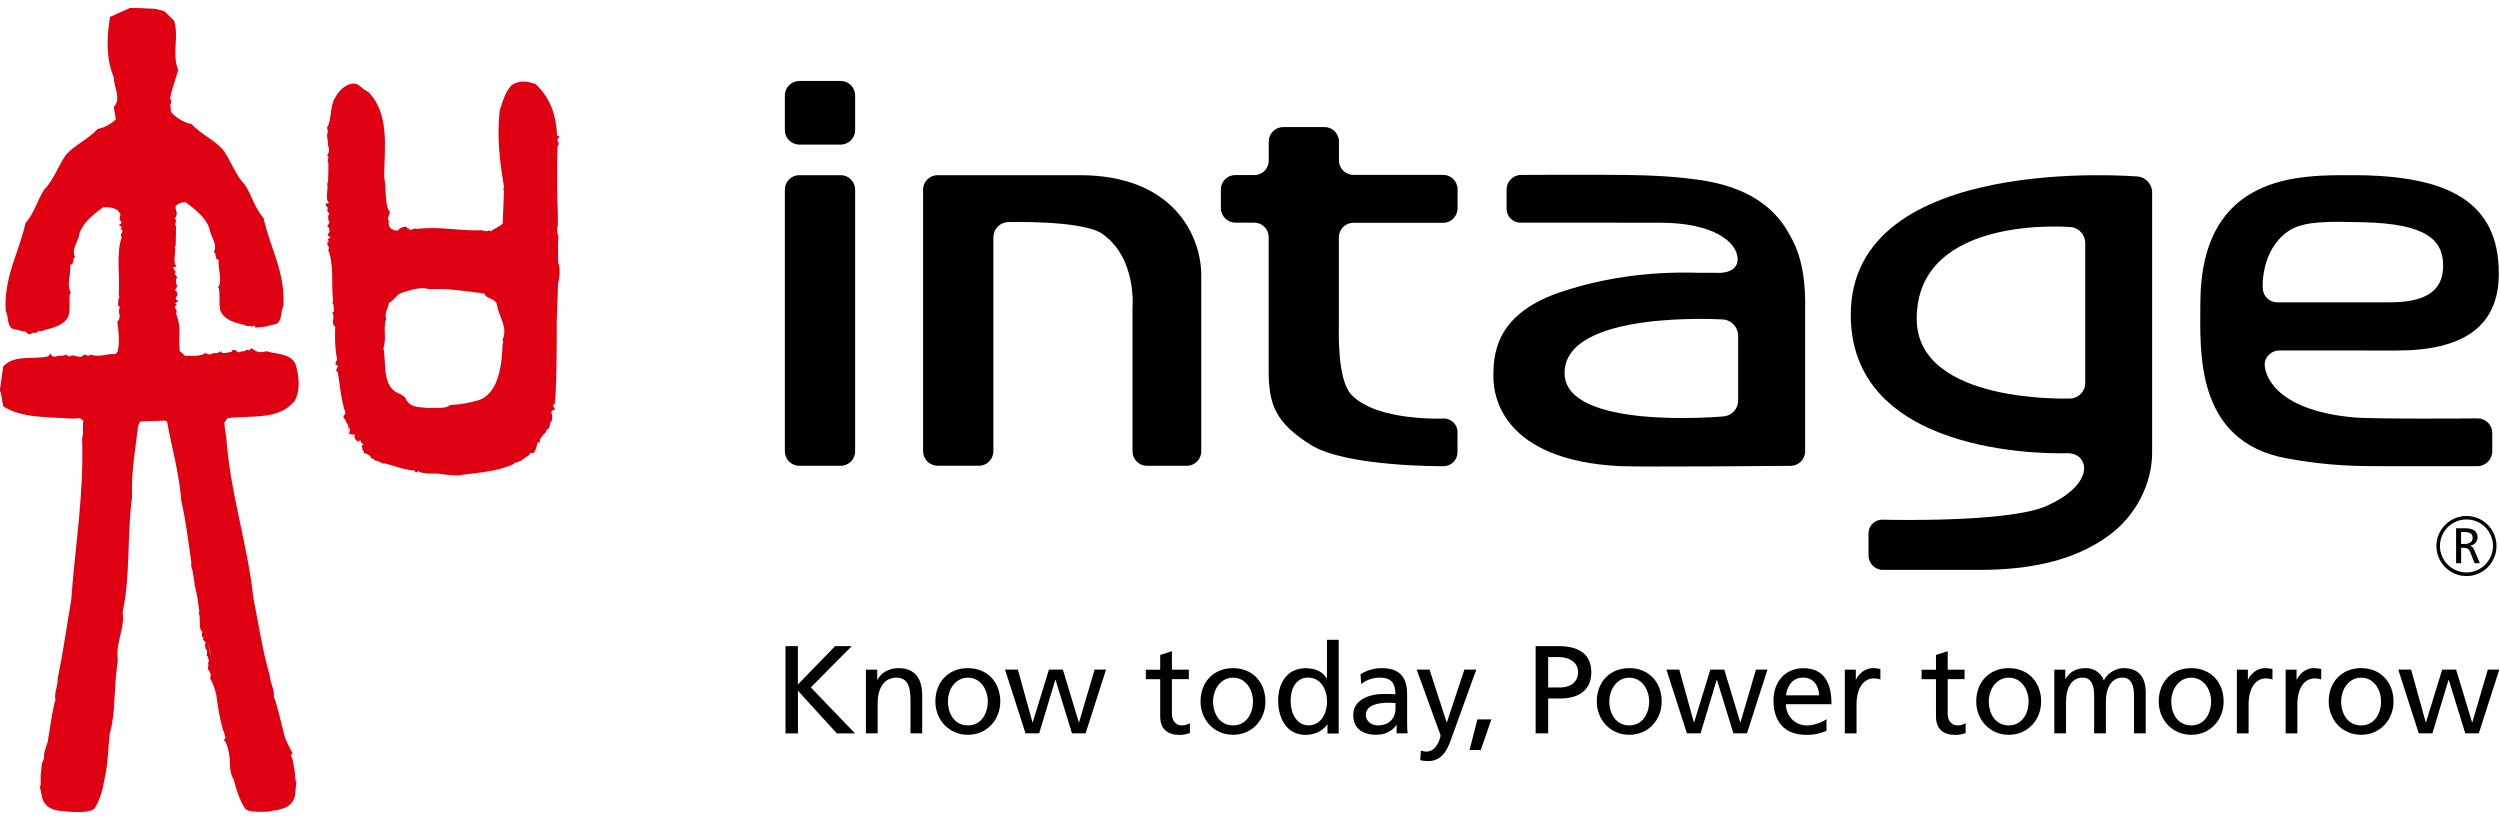
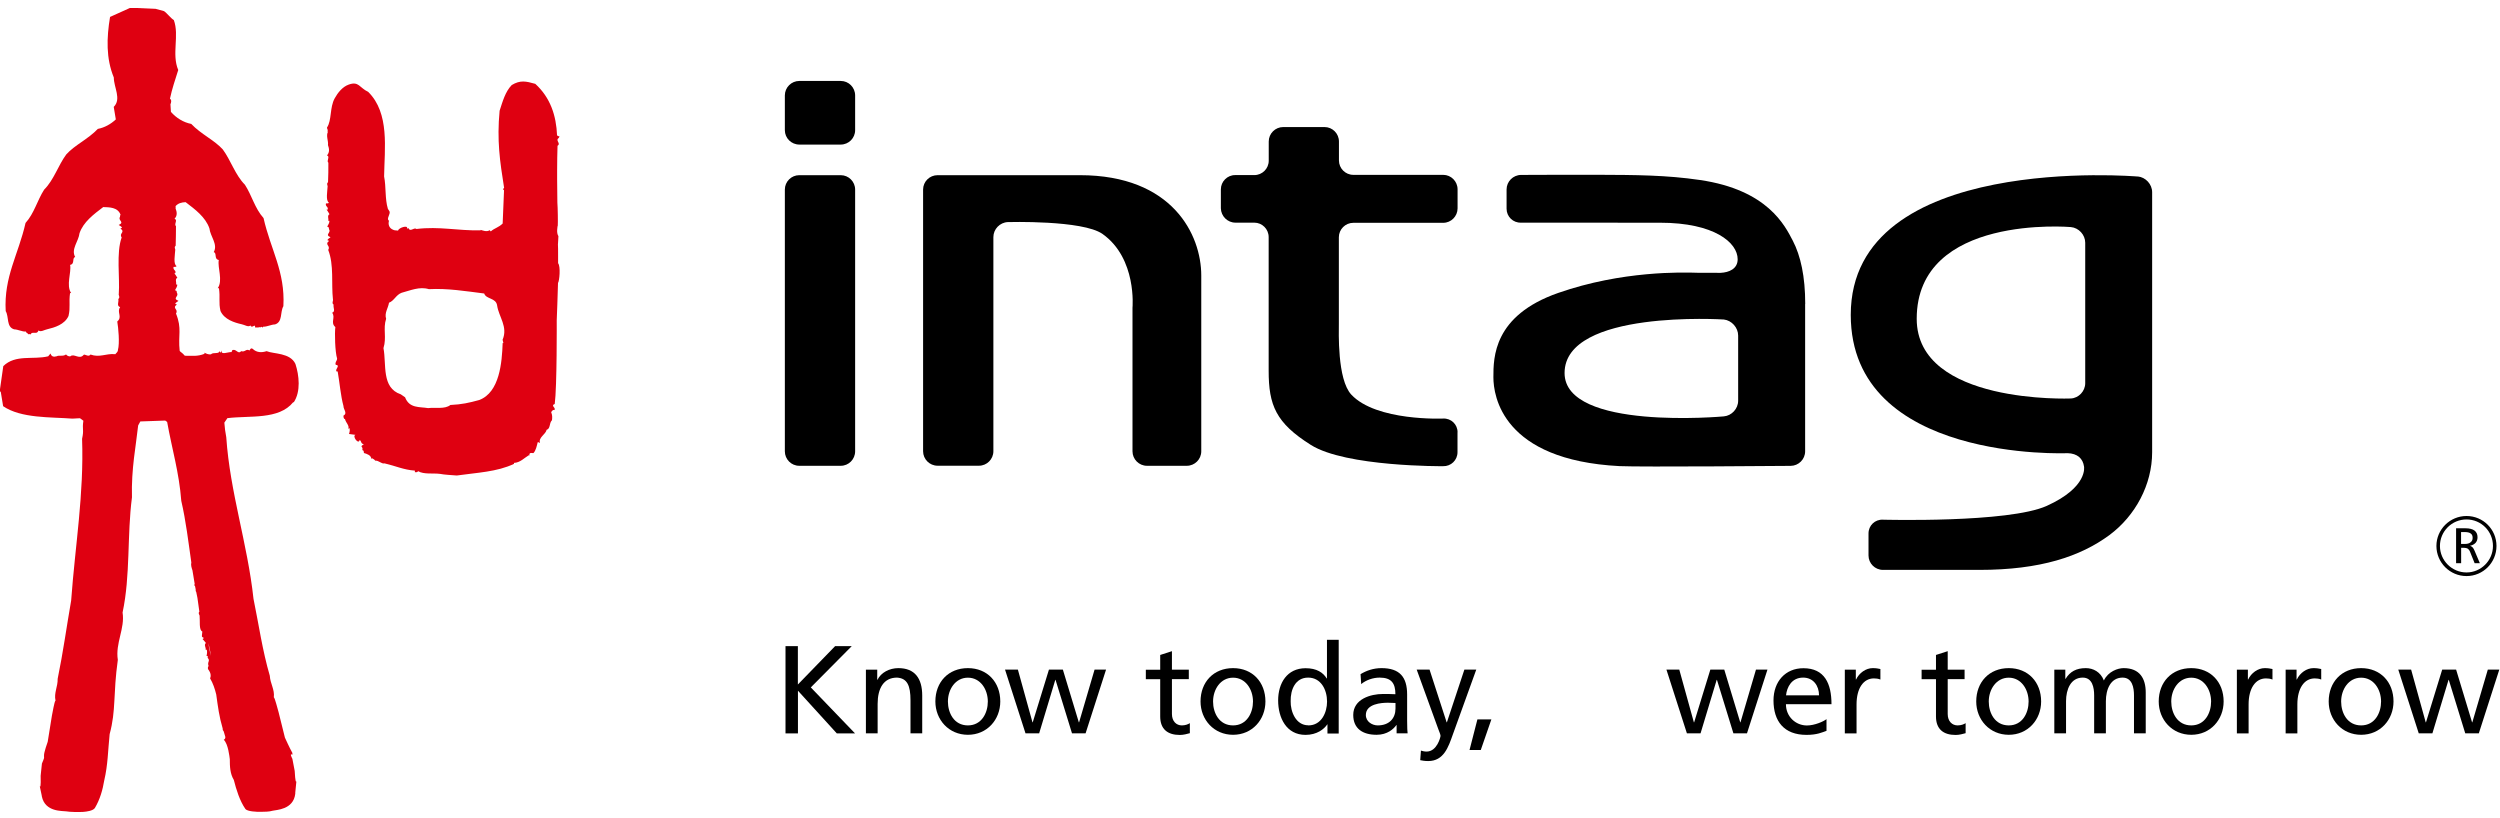
<svg xmlns="http://www.w3.org/2000/svg" width="168" height="55" viewBox="0 0 168 55" fill="none">
  <g clip-path="url(#clip0_218_280)">
    <path d="M52.78 43.419H53.617V45.999L56.121 43.419H57.239L54.486 46.194L57.46 49.286H56.235L53.622 46.415V49.286H52.786V43.425L52.78 43.419Z" fill="black" />
    <path d="M58.184 45.001H58.95V45.681H58.966C59.204 45.195 59.771 44.898 60.37 44.898C61.476 44.898 61.973 45.589 61.973 46.739V49.281H61.185V47.063C61.185 46.064 60.964 45.578 60.278 45.535C59.382 45.535 58.977 46.258 58.977 47.3V49.281H58.189V44.995L58.184 45.001Z" fill="black" />
    <path d="M65.043 44.898C66.344 44.898 67.219 45.837 67.219 47.138C67.219 48.364 66.328 49.378 65.043 49.378C63.759 49.378 62.857 48.364 62.857 47.138C62.857 45.837 63.732 44.898 65.043 44.898ZM65.043 48.747C65.967 48.747 66.382 47.905 66.382 47.144C66.382 46.328 65.886 45.54 65.043 45.54C64.201 45.54 63.7 46.328 63.7 47.144C63.7 47.91 64.11 48.747 65.043 48.747Z" fill="black" />
    <path d="M72.957 49.281H72.039L70.932 45.686H70.916L69.831 49.281H68.914L67.537 44.995H68.401L69.383 48.542H69.399L70.49 44.995H71.424L72.498 48.542H72.514L73.556 44.995H74.328L72.951 49.281H72.957Z" fill="black" />
    <path d="M79.888 45.638H78.754V47.98C78.754 48.477 79.057 48.747 79.418 48.747C79.661 48.747 79.839 48.671 79.958 48.596V49.27C79.78 49.319 79.537 49.389 79.283 49.389C78.468 49.389 77.966 49 77.966 48.148V45.643H77V45.006H77.966V44.013L78.754 43.759V45.001H79.888V45.638Z" fill="black" />
    <path d="M82.862 44.898C84.163 44.898 85.037 45.837 85.037 47.138C85.037 48.364 84.147 49.378 82.862 49.378C81.577 49.378 80.676 48.364 80.676 47.138C80.676 45.837 81.55 44.898 82.862 44.898ZM82.862 48.747C83.785 48.747 84.201 47.905 84.201 47.144C84.201 46.328 83.704 45.54 82.862 45.54C82.02 45.54 81.518 46.328 81.518 47.144C81.518 47.91 81.928 48.747 82.862 48.747Z" fill="black" />
    <path d="M89.21 48.677H89.194C88.984 48.995 88.498 49.384 87.731 49.384C86.441 49.384 85.891 48.234 85.891 47.068C85.891 45.902 86.495 44.904 87.737 44.904C88.482 44.904 88.913 45.195 89.156 45.594H89.172V42.993H89.961V49.292H89.205V48.687L89.21 48.677ZM87.92 48.747C88.811 48.747 89.178 47.867 89.178 47.149C89.178 46.35 88.768 45.535 87.909 45.535C87.051 45.535 86.716 46.339 86.733 47.122C86.716 47.797 87.067 48.741 87.92 48.741V48.747Z" fill="black" />
    <path d="M91.429 45.303C91.823 45.065 92.292 44.898 92.838 44.898C94.063 44.898 94.559 45.503 94.559 46.669V48.439C94.559 48.925 94.576 49.152 94.592 49.281H93.852V48.725H93.836C93.653 48.984 93.232 49.378 92.508 49.378C91.585 49.378 90.938 48.973 90.938 48.045C90.938 46.971 92.114 46.636 92.929 46.636C93.242 46.636 93.458 46.636 93.771 46.652C93.771 45.913 93.501 45.535 92.713 45.535C92.265 45.535 91.79 45.702 91.472 45.972L91.429 45.297V45.303ZM93.771 47.241C93.604 47.241 93.437 47.224 93.269 47.224C92.843 47.224 91.785 47.289 91.785 48.05C91.785 48.504 92.222 48.747 92.584 48.747C93.367 48.747 93.777 48.261 93.777 47.619V47.241H93.771Z" fill="black" />
    <path d="M95.493 50.442C95.595 50.474 95.73 50.506 95.865 50.506C96.572 50.506 96.804 49.529 96.804 49.448C96.804 49.357 96.702 49.135 96.653 48.995L95.201 44.995H96.065L97.215 48.542H97.231L98.407 44.995H99.206L97.625 49.373C97.333 50.199 97.02 51.143 95.978 51.143C95.725 51.143 95.584 51.111 95.439 51.084L95.487 50.436L95.493 50.442Z" fill="black" />
    <path d="M99.282 48.342H100.221L99.509 50.398H98.753L99.282 48.342Z" fill="black" />
-     <path d="M103.195 43.419H104.734C105.937 43.419 106.936 43.84 106.936 45.173C106.936 46.507 105.921 46.938 104.863 46.938H104.037V49.281H103.195V43.419ZM104.037 46.199H104.869C105.387 46.199 106.045 45.94 106.045 45.163C106.045 44.385 105.273 44.153 104.75 44.153H104.037V46.194V46.199Z" fill="black" />
-     <path d="M109.49 44.898C110.791 44.898 111.665 45.837 111.665 47.138C111.665 48.364 110.775 49.378 109.49 49.378C108.205 49.378 107.304 48.364 107.304 47.138C107.304 45.837 108.178 44.898 109.49 44.898ZM109.49 48.747C110.413 48.747 110.823 47.905 110.823 47.144C110.823 46.328 110.326 45.54 109.49 45.54C108.653 45.54 108.146 46.328 108.146 47.144C108.146 47.91 108.556 48.747 109.49 48.747Z" fill="black" />
    <path d="M117.403 49.281H116.485L115.379 45.686H115.362L114.277 49.281H113.36L111.983 44.995H112.847L113.829 48.542H113.846L114.936 44.995H115.87L116.944 48.542H116.96L118.002 44.995H118.774L117.397 49.281H117.403Z" fill="black" />
    <path d="M122.752 49.108C122.45 49.216 122.104 49.384 121.397 49.384C119.88 49.384 119.179 48.461 119.179 47.068C119.179 45.8 119.978 44.904 121.187 44.904C122.617 44.904 123.076 45.945 123.076 47.322H120.015C120.015 48.169 120.679 48.752 121.424 48.752C121.942 48.752 122.547 48.482 122.741 48.326V49.114L122.752 49.108ZM122.239 46.728C122.239 46.075 121.851 45.535 121.171 45.535C120.399 45.535 120.08 46.172 120.021 46.728H122.239Z" fill="black" />
    <path d="M123.972 45.001H124.711V45.665H124.727C124.938 45.217 125.391 44.898 125.845 44.898C126.082 44.898 126.196 44.925 126.363 44.958V45.665C126.217 45.605 126.061 45.589 125.926 45.589C125.219 45.589 124.76 46.258 124.76 47.338V49.286H123.972V45.001Z" fill="black" />
    <path d="M132.02 45.638H130.886V47.98C130.886 48.477 131.188 48.747 131.55 48.747C131.793 48.747 131.971 48.671 132.09 48.596V49.27C131.912 49.319 131.669 49.389 131.415 49.389C130.6 49.389 130.098 49 130.098 48.148V45.643H129.132V45.006H130.098V44.013L130.886 43.759V45.001H132.02V45.638Z" fill="black" />
    <path d="M134.989 44.898C136.29 44.898 137.164 45.837 137.164 47.138C137.164 48.364 136.274 49.378 134.989 49.378C133.704 49.378 132.803 48.364 132.803 47.138C132.803 45.837 133.677 44.898 134.989 44.898ZM134.989 48.747C135.912 48.747 136.322 47.905 136.322 47.144C136.322 46.328 135.826 45.54 134.989 45.54C134.152 45.54 133.645 46.328 133.645 47.144C133.645 47.91 134.055 48.747 134.989 48.747Z" fill="black" />
    <path d="M138.05 45.001H138.789V45.621H138.805C139.108 45.125 139.534 44.898 140.166 44.898C140.662 44.898 141.159 45.152 141.38 45.729C141.672 45.119 142.319 44.898 142.708 44.898C143.798 44.898 144.193 45.605 144.193 46.534V49.281H143.404V46.728C143.404 46.199 143.28 45.535 142.638 45.535C141.834 45.535 141.515 46.323 141.515 47.122V49.281H140.727V46.728C140.727 46.199 140.603 45.535 139.961 45.535C139.156 45.535 138.838 46.323 138.838 47.122V49.281H138.05V44.995V45.001Z" fill="black" />
    <path d="M147.253 44.898C148.553 44.898 149.428 45.837 149.428 47.138C149.428 48.364 148.537 49.378 147.253 49.378C145.968 49.378 145.066 48.364 145.066 47.138C145.066 45.837 145.941 44.898 147.253 44.898ZM147.253 48.747C148.176 48.747 148.586 47.905 148.586 47.144C148.586 46.328 148.089 45.54 147.253 45.54C146.416 45.54 145.908 46.328 145.908 47.144C145.908 47.91 146.319 48.747 147.253 48.747Z" fill="black" />
    <path d="M150.318 45.001H151.058V45.665H151.074C151.285 45.217 151.738 44.898 152.191 44.898C152.424 44.898 152.542 44.925 152.71 44.958V45.665C152.569 45.605 152.407 45.589 152.272 45.589C151.565 45.589 151.106 46.258 151.106 47.338V49.286H150.318V45.001Z" fill="black" />
    <path d="M153.59 45.001H154.329V45.665H154.346C154.556 45.217 155.009 44.898 155.463 44.898C155.7 44.898 155.814 44.925 155.986 44.958V45.665C155.846 45.605 155.684 45.589 155.549 45.589C154.842 45.589 154.383 46.258 154.383 47.338V49.286H153.595V45.001H153.59Z" fill="black" />
    <path d="M158.669 44.898C159.97 44.898 160.844 45.837 160.844 47.138C160.844 48.364 159.954 49.378 158.669 49.378C157.384 49.378 156.488 48.364 156.488 47.138C156.488 45.837 157.363 44.898 158.669 44.898ZM158.669 48.747C159.592 48.747 160.008 47.905 160.008 47.144C160.008 46.328 159.511 45.54 158.669 45.54C157.827 45.54 157.325 46.328 157.325 47.144C157.325 47.91 157.735 48.747 158.669 48.747Z" fill="black" />
    <path d="M166.582 49.281H165.665L164.558 45.686H164.542L163.457 49.281H162.54L161.163 44.995H162.027L163.009 48.542H163.025L164.116 44.995H165.05L166.124 48.542H166.14L167.182 44.995H167.954L166.577 49.281H166.582Z" fill="black" />
-     <path d="M19.956 52.515C19.978 52.45 19.989 52.298 19.956 52.515V52.515Z" fill="#DF0011" />
    <path d="M2.705 52.844C2.656 52.633 2.678 52.779 2.705 52.844V52.844Z" fill="#DF0011" />
    <path d="M19.739 27.037C20.225 26.308 20.101 25.218 19.853 24.456C19.497 23.695 18.395 23.798 17.915 23.598C17.586 23.706 17.246 23.701 16.981 23.442C16.857 23.366 16.825 23.458 16.765 23.55C16.533 23.409 16.468 23.69 16.204 23.598C16.047 23.798 15.912 23.55 15.756 23.517C15.599 23.485 15.583 23.566 15.567 23.658C15.346 23.641 14.806 23.89 14.898 23.544L14.817 23.701L14.741 23.593C14.741 23.814 14.309 23.652 14.18 23.809C13.991 23.841 13.823 23.744 13.742 23.701V23.776C13.268 23.965 12.9 23.906 12.42 23.906C12.247 23.695 12.107 23.647 12.075 23.577C11.956 22.519 12.242 22.092 11.826 21.067C12.015 20.77 11.535 20.727 11.886 20.462L11.778 20.419C11.783 20.343 11.923 20.279 11.994 20.219C11.556 20.036 12.058 19.912 11.886 19.679C11.875 19.647 11.902 19.507 11.756 19.512C11.816 19.393 11.929 19.247 11.907 19.118H11.826C11.886 18.994 11.729 18.756 11.918 18.665C11.837 18.519 11.735 18.384 11.675 18.314L11.751 18.384C11.913 18.195 11.594 18.152 11.664 17.936C11.664 17.92 11.837 17.968 11.864 17.877C11.632 17.747 11.761 17.115 11.778 16.775C11.756 16.678 11.702 16.597 11.805 16.511C11.81 16.122 11.832 15.609 11.826 15.199C11.675 15.075 11.967 14.773 11.729 14.703C11.929 14.487 11.891 14.249 11.799 14.006C11.81 13.958 11.805 13.904 11.799 13.85C11.977 13.655 12.204 13.596 12.474 13.585C13.111 14.071 13.807 14.584 14.072 15.345C14.131 15.89 14.66 16.419 14.363 16.943C14.595 17.007 14.363 17.407 14.703 17.472C14.606 17.984 14.995 18.843 14.633 19.366H14.714C14.806 20.003 14.682 20.311 14.817 20.899C15.076 21.477 15.761 21.682 16.242 21.79C16.431 21.822 16.69 22.011 16.83 21.871C16.938 22.119 17.159 21.693 17.143 22.006H17.343C17.375 21.99 17.526 21.968 17.494 22.017C17.602 21.86 17.623 22.108 17.688 21.952C17.937 21.968 18.201 21.811 18.482 21.801C19.011 21.633 18.811 20.975 19.043 20.575C19.173 18.26 18.185 16.77 17.71 14.654C17.122 14.001 16.922 13.126 16.458 12.414C15.805 11.755 15.513 10.778 14.973 10.044C14.417 9.424 13.5 9.013 12.852 8.328C12.323 8.225 11.837 7.923 11.486 7.518L11.454 7.005C11.502 6.914 11.551 6.714 11.421 6.633C11.567 5.947 11.767 5.375 11.977 4.706C11.524 3.632 12.064 2.39 11.681 1.348C11.47 1.224 11.216 0.873 11.022 0.749L10.455 0.593L8.771 0.517L7.395 1.138C7.163 2.552 7.119 3.918 7.648 5.208C7.648 5.877 8.177 6.654 7.643 7.183L7.783 8.025C7.449 8.339 7.028 8.576 6.574 8.662C5.926 9.348 5.009 9.753 4.453 10.379C3.913 11.108 3.622 12.09 2.968 12.743C2.504 13.461 2.305 14.33 1.716 14.983C1.241 17.099 0.253 18.589 0.383 20.905C0.615 21.304 0.415 21.963 0.944 22.13C1.225 22.141 1.489 22.297 1.738 22.281C1.803 22.438 1.819 22.324 1.921 22.481C1.894 22.432 2.029 22.454 2.062 22.47L2.126 22.378C2.38 22.324 2.483 22.454 2.591 22.206C2.731 22.34 2.995 22.157 3.179 22.125C3.659 22.011 4.345 21.811 4.604 21.234C4.744 20.64 4.615 20.332 4.707 19.696H4.782C4.426 19.172 4.809 18.314 4.712 17.801C5.052 17.736 4.82 17.337 5.052 17.272C4.755 16.748 5.284 16.214 5.343 15.674C5.603 14.913 6.299 14.4 6.936 13.915C7.341 13.931 7.913 13.915 8.102 14.433C8.059 14.476 8.069 14.551 8.064 14.573C7.902 14.816 8.404 14.924 7.978 15.118C8.048 15.172 8.188 15.232 8.199 15.307L8.091 15.356C8.453 15.609 7.972 15.669 8.177 15.955C7.8 16.991 8.064 18.681 7.983 19.739C7.945 19.82 8.096 19.992 7.951 20.09C7.999 20.316 7.816 20.548 8.075 20.64C7.826 20.969 8.248 21.293 7.88 21.606C7.951 22.006 8.053 23.069 7.924 23.517C7.934 23.631 7.826 23.712 7.74 23.809C7.729 23.809 7.719 23.803 7.713 23.798C7.109 23.749 6.698 24.046 6.083 23.825C5.926 24.041 5.678 23.728 5.603 23.868C5.322 24.176 4.966 23.728 4.728 23.944C4.62 23.96 4.512 23.911 4.437 23.82C4.221 23.976 3.989 23.846 3.8 23.944C3.595 24.003 3.454 23.96 3.395 23.755L3.238 23.944C2.213 24.192 1.047 23.798 0.221 24.602L-0.027 26.34L0.048 26.308L0.21 27.296C1.419 28.122 3.395 28.019 4.868 28.132C5.009 28.132 5.203 28.105 5.376 28.105L5.603 28.273C5.511 28.883 5.657 28.866 5.516 29.487C5.646 33.222 5.057 36.596 4.782 40.353C4.48 42.086 4.237 43.862 3.875 45.616C3.891 46.129 3.616 46.571 3.73 47.079C3.654 47.127 3.53 47.91 3.487 48.099L3.206 49.848C3.206 49.848 2.936 50.593 2.958 50.782V50.906C3.006 50.873 2.817 51.311 2.817 51.311C2.79 51.532 2.753 51.861 2.731 52.136C2.753 52.871 2.709 52.903 2.672 52.833C2.693 52.935 2.736 53.124 2.801 53.443L2.812 53.518C3.028 54.582 4.21 54.484 4.442 54.522C4.701 54.571 5.295 54.576 5.581 54.56C5.824 54.544 6.267 54.484 6.38 54.29C6.715 53.723 6.898 53.092 7.006 52.439C7.254 51.375 7.254 50.436 7.368 49.335C7.81 47.7 7.589 46.696 7.918 44.342C7.74 43.225 8.409 42.226 8.237 41.163C8.771 38.658 8.534 35.981 8.868 33.422C8.814 31.506 9.144 29.919 9.284 28.591L9.43 28.321L11.103 28.262L11.232 28.354C11.562 30.2 12.037 31.744 12.182 33.66C12.496 35.015 12.658 36.413 12.857 37.8C12.814 37.967 12.873 38.151 12.933 38.329C12.981 38.636 13.03 38.944 13.084 39.246C13.073 39.279 13.062 39.306 13.041 39.338C13.068 39.338 13.084 39.349 13.1 39.36C13.116 39.441 13.133 39.522 13.149 39.603C13.143 39.673 13.149 39.738 13.187 39.781C13.213 39.916 13.241 40.051 13.268 40.18C13.316 40.493 13.354 40.828 13.397 41.103C13.311 41.2 13.376 41.276 13.413 41.368C13.451 41.708 13.354 42.345 13.597 42.437C13.586 42.534 13.57 42.674 13.57 42.696C13.537 42.917 13.77 42.75 13.64 42.96L13.559 42.901C13.624 42.96 13.742 43.074 13.84 43.209C13.678 43.327 13.861 43.532 13.818 43.662H13.894C13.931 43.781 13.915 43.953 13.877 44.078C14.018 44.056 13.942 44.185 13.958 44.212C14.158 44.418 13.904 44.472 14.018 44.758C13.958 44.822 13.969 44.882 13.975 44.963C13.975 44.963 14.261 45.27 14.12 45.589C14.315 45.918 14.439 46.291 14.531 46.669C14.644 47.489 14.73 48.164 14.962 48.946C14.962 49.011 14.962 49.081 15.022 49.124C15.033 49.162 15.049 49.2 15.06 49.238C15.097 49.432 15.238 49.594 15.038 49.713C15.335 49.993 15.421 50.857 15.443 51.019C15.443 51.505 15.459 51.991 15.713 52.412C15.875 53.059 16.112 53.815 16.485 54.355C16.609 54.538 17.273 54.56 17.51 54.555C17.796 54.549 18.077 54.555 18.331 54.479C18.557 54.42 19.718 54.42 19.842 53.34V53.265C19.88 52.941 19.901 52.601 19.918 52.498C19.891 52.574 19.842 52.541 19.804 51.807C19.756 51.532 19.691 51.208 19.648 50.992C19.648 50.992 19.421 50.571 19.648 50.722V50.598C19.47 50.285 19.146 49.567 19.146 49.567L18.719 47.851C18.66 47.667 18.476 46.901 18.401 46.857C18.466 46.339 18.158 45.924 18.131 45.411C17.629 43.694 17.391 41.967 17.035 40.24C16.63 36.499 15.459 33.109 15.205 29.379C15.097 28.802 15.146 29.001 15.076 28.402L15.281 28.1C16.776 27.911 18.735 28.23 19.707 27.026L19.739 27.037ZM13.991 43.209C14.077 43.495 14.142 43.781 14.164 44.078L13.991 43.209Z" fill="#DF0011" />
    <path d="M37.482 15.167C37.498 14.989 37.482 13.904 37.455 13.612C37.45 13.089 37.444 12.56 37.439 12.031C37.439 11.82 37.444 11.61 37.439 11.405C37.439 10.87 37.45 10.33 37.466 9.796C37.72 9.634 37.293 9.445 37.547 9.272C37.633 9.073 37.644 9.245 37.434 9.1C37.38 7.777 36.991 6.563 35.971 5.634C35.339 5.456 34.962 5.37 34.389 5.715C33.952 6.163 33.774 6.827 33.574 7.443C33.385 9.44 33.59 10.816 33.877 12.63L33.795 12.706L33.871 12.786L33.779 15.021C33.504 15.291 33.24 15.323 32.98 15.55L32.905 15.469C32.711 15.604 32.435 15.485 32.3 15.448V15.48C30.746 15.512 29.526 15.199 27.982 15.388C27.815 15.253 27.572 15.62 27.453 15.334L27.345 15.361C27.464 15.102 26.789 15.291 26.751 15.496C26.643 15.475 26.503 15.496 26.411 15.437C26.152 15.334 26.066 15.081 26.141 14.832C25.931 14.713 26.271 14.373 26.168 14.195L26.066 14.033C25.861 13.353 25.953 12.565 25.812 11.858C25.839 9.98 26.195 7.61 24.743 6.174C24.144 5.893 24.117 5.44 23.437 5.683C23.016 5.829 22.698 6.233 22.492 6.606C22.147 7.227 22.304 8.085 21.974 8.571C21.963 8.662 22.093 8.77 21.974 8.835H22.05C21.883 9.111 22.082 9.472 22.039 9.747C22.125 9.99 22.163 10.228 21.974 10.444C22.201 10.514 21.92 10.816 22.066 10.935C22.077 11.34 22.055 11.853 22.044 12.247C21.942 12.328 21.996 12.414 22.017 12.511C22.001 12.851 21.877 13.483 22.099 13.612C22.077 13.704 21.904 13.655 21.904 13.672C21.834 13.882 22.142 13.925 21.985 14.114L21.915 14.044C21.969 14.114 22.066 14.244 22.142 14.395C21.963 14.487 22.109 14.719 22.055 14.838H22.131C22.152 14.973 22.044 15.118 21.985 15.237C22.125 15.237 22.099 15.372 22.109 15.404C22.277 15.642 21.796 15.766 22.212 15.944C22.142 15.998 22.012 16.063 22.007 16.144L22.115 16.187C21.78 16.451 22.239 16.5 22.055 16.792C22.455 17.812 22.255 19.059 22.374 20.117C22.412 20.198 22.271 20.376 22.417 20.468C22.379 20.7 22.563 20.921 22.32 21.018C22.568 21.337 22.179 21.677 22.536 21.979C22.482 22.378 22.514 23.652 22.654 24.095C22.649 24.268 22.503 24.322 22.557 24.511C22.913 24.559 22.487 24.802 22.617 24.964H22.692C22.822 25.687 22.892 26.605 23.081 27.285C23.07 27.501 23.372 27.776 23.086 27.922C23.07 27.971 23.086 28.17 23.183 28.159C23.237 28.413 23.523 28.624 23.389 28.834L23.47 28.759C23.529 28.84 23.507 29.007 23.453 29.163L23.89 29.223C23.642 29.293 24.096 29.919 24.171 29.563C24.306 29.66 24.236 29.822 24.452 29.849C24.117 30.07 24.425 29.968 24.349 30.243C24.452 30.308 24.43 30.254 24.457 30.443C24.657 30.497 24.948 30.599 24.954 30.837L25.003 30.794C25.078 30.842 25.17 30.88 25.213 30.956C25.461 30.934 25.623 31.188 25.845 31.139C26.568 31.306 27.135 31.576 27.88 31.625V31.733C27.955 31.733 28.047 31.754 28.095 31.663C28.489 31.895 29.105 31.781 29.58 31.846C29.871 31.905 30.325 31.922 30.697 31.954C32.041 31.76 33.396 31.717 34.54 31.171V31.107C34.962 31.09 35.242 30.761 35.544 30.588L35.577 30.621V30.513C35.631 30.389 35.755 30.459 35.847 30.448C36.009 30.281 36.073 29.968 36.133 29.719C36.198 29.692 36.225 29.768 36.289 29.757C36.165 29.395 36.683 29.185 36.727 28.888C37.013 28.791 36.883 28.456 37.094 28.235C37.115 28.046 37.121 27.895 37.04 27.706C37.072 27.63 37.158 27.512 37.261 27.56C37.331 27.393 37.158 27.371 37.164 27.231C37.196 27.199 37.229 27.139 37.277 27.161C37.434 26 37.412 21.515 37.412 21.526C37.412 21.526 37.493 19.474 37.498 19.015C37.596 18.886 37.682 17.893 37.504 17.688C37.504 17.542 37.504 17.396 37.504 17.25C37.515 16.921 37.493 16.43 37.493 16.43C37.493 16.371 37.531 15.896 37.525 15.869C37.374 15.636 37.471 15.237 37.471 15.188L37.482 15.167ZM33.839 23.053H33.779C33.731 24.354 33.58 26.357 32.209 26.88C31.502 27.075 31.032 27.177 30.265 27.215C29.898 27.512 29.251 27.366 28.765 27.425C28.193 27.328 27.507 27.452 27.221 26.697L26.93 26.497C25.623 26.06 25.98 24.489 25.769 23.393C25.996 22.67 25.726 22.098 25.947 21.423C25.823 21.029 26.082 20.716 26.141 20.343C26.487 20.214 26.611 19.814 26.989 19.674C27.572 19.523 28.187 19.237 28.819 19.431C30.093 19.366 31.286 19.566 32.538 19.723C32.662 20.117 33.337 20.003 33.407 20.532C33.52 21.299 34.146 21.957 33.774 22.832L33.828 23.053H33.839Z" fill="#DF0011" />
    <path d="M77.076 31.301C76.542 31.301 76.104 30.864 76.104 30.329V20.678C76.104 20.678 76.412 17.369 74.091 15.723C72.758 14.778 67.727 14.924 67.727 14.924C67.192 14.946 66.755 15.399 66.755 15.933V30.324C66.755 30.858 66.318 31.296 65.789 31.296H63.004C62.469 31.296 62.032 30.858 62.032 30.324V12.738C62.032 12.204 62.469 11.772 63.004 11.772H72.569C78.798 11.772 80.725 15.782 80.725 18.514V30.329C80.725 30.864 80.288 31.301 79.753 31.301H77.076Z" fill="black" />
    <path d="M97.949 29.05C97.949 28.516 97.512 28.1 96.978 28.127C96.978 28.127 92.492 28.321 90.808 26.518C89.853 25.493 89.971 22.276 89.971 21.741V15.944C89.971 15.41 90.409 14.973 90.943 14.973H96.983C97.518 14.973 97.949 14.53 97.949 14.001V12.722C97.949 12.187 97.512 11.75 96.983 11.75H90.943C90.409 11.75 89.977 11.313 89.977 10.784V9.51C89.977 8.976 89.545 8.538 89.011 8.538H86.231C85.696 8.538 85.259 8.976 85.259 9.51V10.8C85.259 11.334 84.822 11.766 84.293 11.766H83.008C82.474 11.761 82.042 12.198 82.042 12.727V13.995C82.053 14.53 82.49 14.962 83.019 14.962H84.287C84.822 14.962 85.254 15.399 85.254 15.933V24.91C85.254 27.236 85.74 28.419 88.088 29.898C90.436 31.382 96.972 31.328 96.972 31.328C97.507 31.344 97.944 30.923 97.944 30.389V29.045L97.949 29.05Z" fill="black" />
    <path d="M121.305 20.43V30.329C121.305 30.864 120.868 31.301 120.334 31.306C120.334 31.306 110.229 31.393 108.831 31.323C100.956 30.918 100.356 26.605 100.356 25.353C100.356 24.035 100.351 21.207 104.712 19.685C109.015 18.184 113.052 18.298 114.062 18.33C114.175 18.33 115.621 18.335 115.621 18.335C116.204 18.308 116.771 18.06 116.771 17.423C116.771 16.3 115.195 14.967 111.562 14.967C107.93 14.967 102.213 14.962 102.213 14.962C101.679 14.983 101.242 14.557 101.242 14.028V12.732C101.242 12.198 101.679 11.761 102.213 11.755C102.213 11.755 106.197 11.739 107.255 11.745C109.981 11.755 111.983 11.766 114.229 12.095C118.795 12.759 119.951 15.172 120.474 16.171C121.003 17.186 121.311 18.578 121.311 20.424L121.305 20.43ZM116.804 22.551C116.804 22.017 116.372 21.531 115.843 21.471C115.843 21.471 105.139 20.781 105.139 25.067C105.139 28.964 115.837 27.981 115.837 27.981C116.372 27.938 116.804 27.463 116.804 26.929V22.551Z" fill="black" />
    <path d="M143.658 11.858C144.187 11.907 144.624 12.382 144.624 12.916V30.389C144.624 32.564 143.501 34.658 141.757 35.954C139.803 37.395 137.115 38.297 133.013 38.297H126.536C126.001 38.297 125.564 37.859 125.564 37.33V35.846C125.564 35.312 126.001 34.896 126.53 34.923C126.53 34.923 134.967 35.155 137.542 33.995C140.338 32.731 140.046 31.349 140.046 31.349C139.971 30.82 139.609 30.47 138.934 30.453C138.934 30.453 124.371 31.09 124.371 21.158C124.371 10.206 143.652 11.863 143.652 11.863L143.658 11.858ZM140.127 16.311C140.127 15.782 139.696 15.307 139.161 15.259C139.161 15.259 128.803 14.357 128.803 21.423C128.803 27.199 139.161 26.778 139.161 26.778C139.69 26.751 140.127 26.286 140.127 25.752V16.3V16.311Z" fill="black" />
    <path d="M57.465 30.329C57.465 30.864 57.033 31.301 56.499 31.301H53.708C53.174 31.301 52.742 30.864 52.742 30.329V12.738C52.742 12.204 53.179 11.772 53.708 11.772H56.499C57.033 11.772 57.465 12.209 57.465 12.738V30.329Z" fill="black" />
    <path d="M56.499 9.715C57.033 9.715 57.465 9.278 57.465 8.749V6.412C57.465 5.877 57.033 5.44 56.499 5.44H53.714C53.179 5.44 52.742 5.877 52.742 6.412V8.749C52.742 9.283 53.179 9.715 53.714 9.715H56.499Z" fill="black" />
-     <path d="M147.863 20.424C147.863 11.545 154.691 11.772 158.113 11.772C164.569 11.772 167.921 13.585 167.921 18.384C167.921 22.011 165.438 23.555 161.066 23.555C160.936 23.555 153.196 23.55 153.196 23.55C152.662 23.539 152.187 23.96 152.187 24.5C152.187 25.04 152.699 27.517 158.076 28.041C159.268 28.176 166.507 28.116 166.507 28.116C167.041 28.116 167.479 28.559 167.479 29.088V30.329C167.479 30.864 167.041 31.312 166.507 31.328C166.507 31.328 162.038 31.328 160.267 31.328C158.497 31.328 156.51 31.328 153.649 30.799C147.431 29.649 147.863 23.485 147.863 20.419V20.424ZM164.18 17.86C164.18 16.128 163.058 15.032 158.804 14.935C156.591 14.886 154.799 14.811 153.741 15.556C151.89 16.867 152.057 19.345 152.057 19.345C152.057 19.879 152.494 20.316 153.023 20.316C153.023 20.316 159.457 20.316 160.569 20.316C162.761 20.316 164.18 19.717 164.18 17.855V17.86Z" fill="black" />
    <path d="M165.06 37.849H165.389V36.812H165.578C165.686 36.812 165.772 36.834 165.837 36.871C165.896 36.92 165.95 36.98 165.988 37.082L166.296 37.849H166.647L166.29 37.007C166.242 36.898 166.199 36.818 166.15 36.774C166.107 36.726 166.047 36.704 165.983 36.677C166.145 36.645 166.274 36.569 166.361 36.477C166.447 36.375 166.49 36.256 166.49 36.1C166.49 35.905 166.42 35.754 166.285 35.652C166.155 35.554 165.95 35.501 165.68 35.501H165.049V37.843L165.06 37.849ZM165.632 35.754C165.81 35.754 165.95 35.786 166.031 35.851C166.123 35.911 166.161 36.013 166.161 36.148C166.161 36.283 166.112 36.375 166.02 36.445C165.929 36.521 165.799 36.553 165.637 36.553H165.384V35.754H165.626" fill="black" />
    <path d="M163.727 36.688C163.727 37.805 164.633 38.712 165.751 38.712C166.868 38.712 167.764 37.805 167.764 36.688C167.764 35.571 166.863 34.675 165.751 34.675C164.639 34.675 163.727 35.576 163.727 36.688ZM163.964 36.688C163.964 35.706 164.763 34.907 165.751 34.907C166.739 34.907 167.527 35.706 167.527 36.688C167.527 37.67 166.722 38.469 165.751 38.469C164.779 38.469 163.964 37.676 163.964 36.688Z" fill="black" />
  </g>
  <defs>
    <clipPath id="clip0_218_280">
      <rect width="167.959" height="54.038" fill="white" transform="translate(0 0.539)" />
    </clipPath>
  </defs>
</svg>